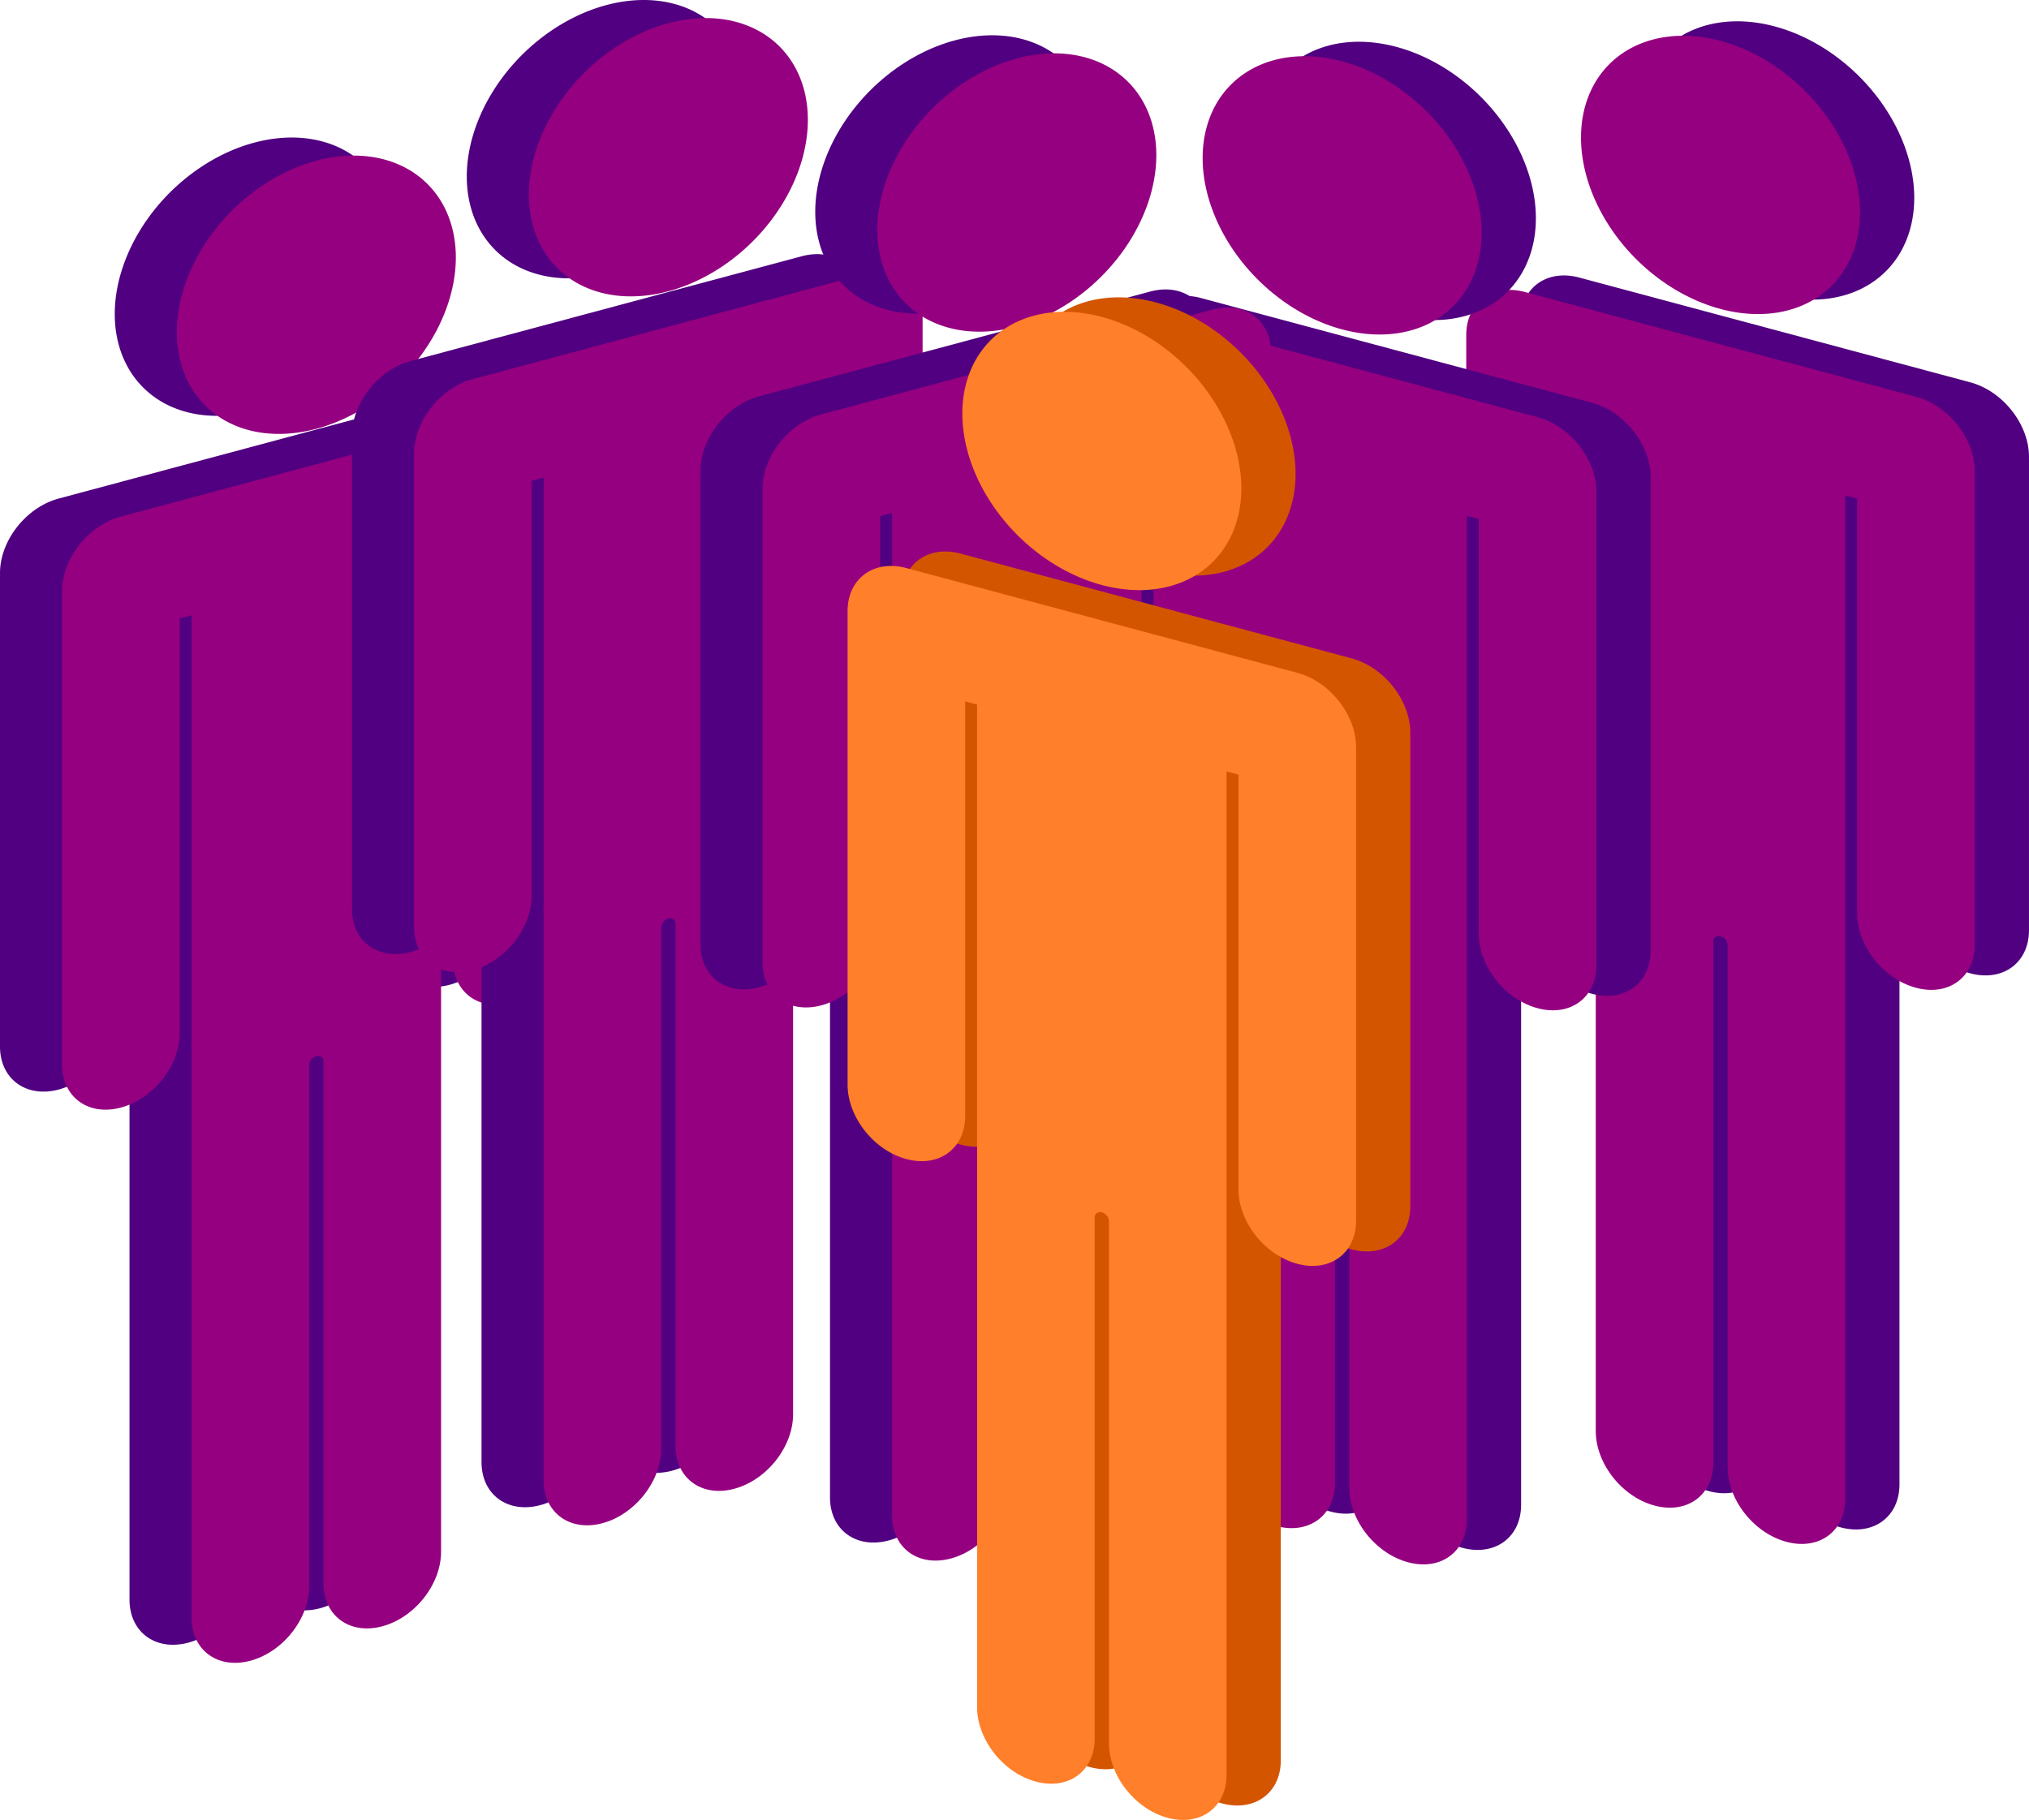
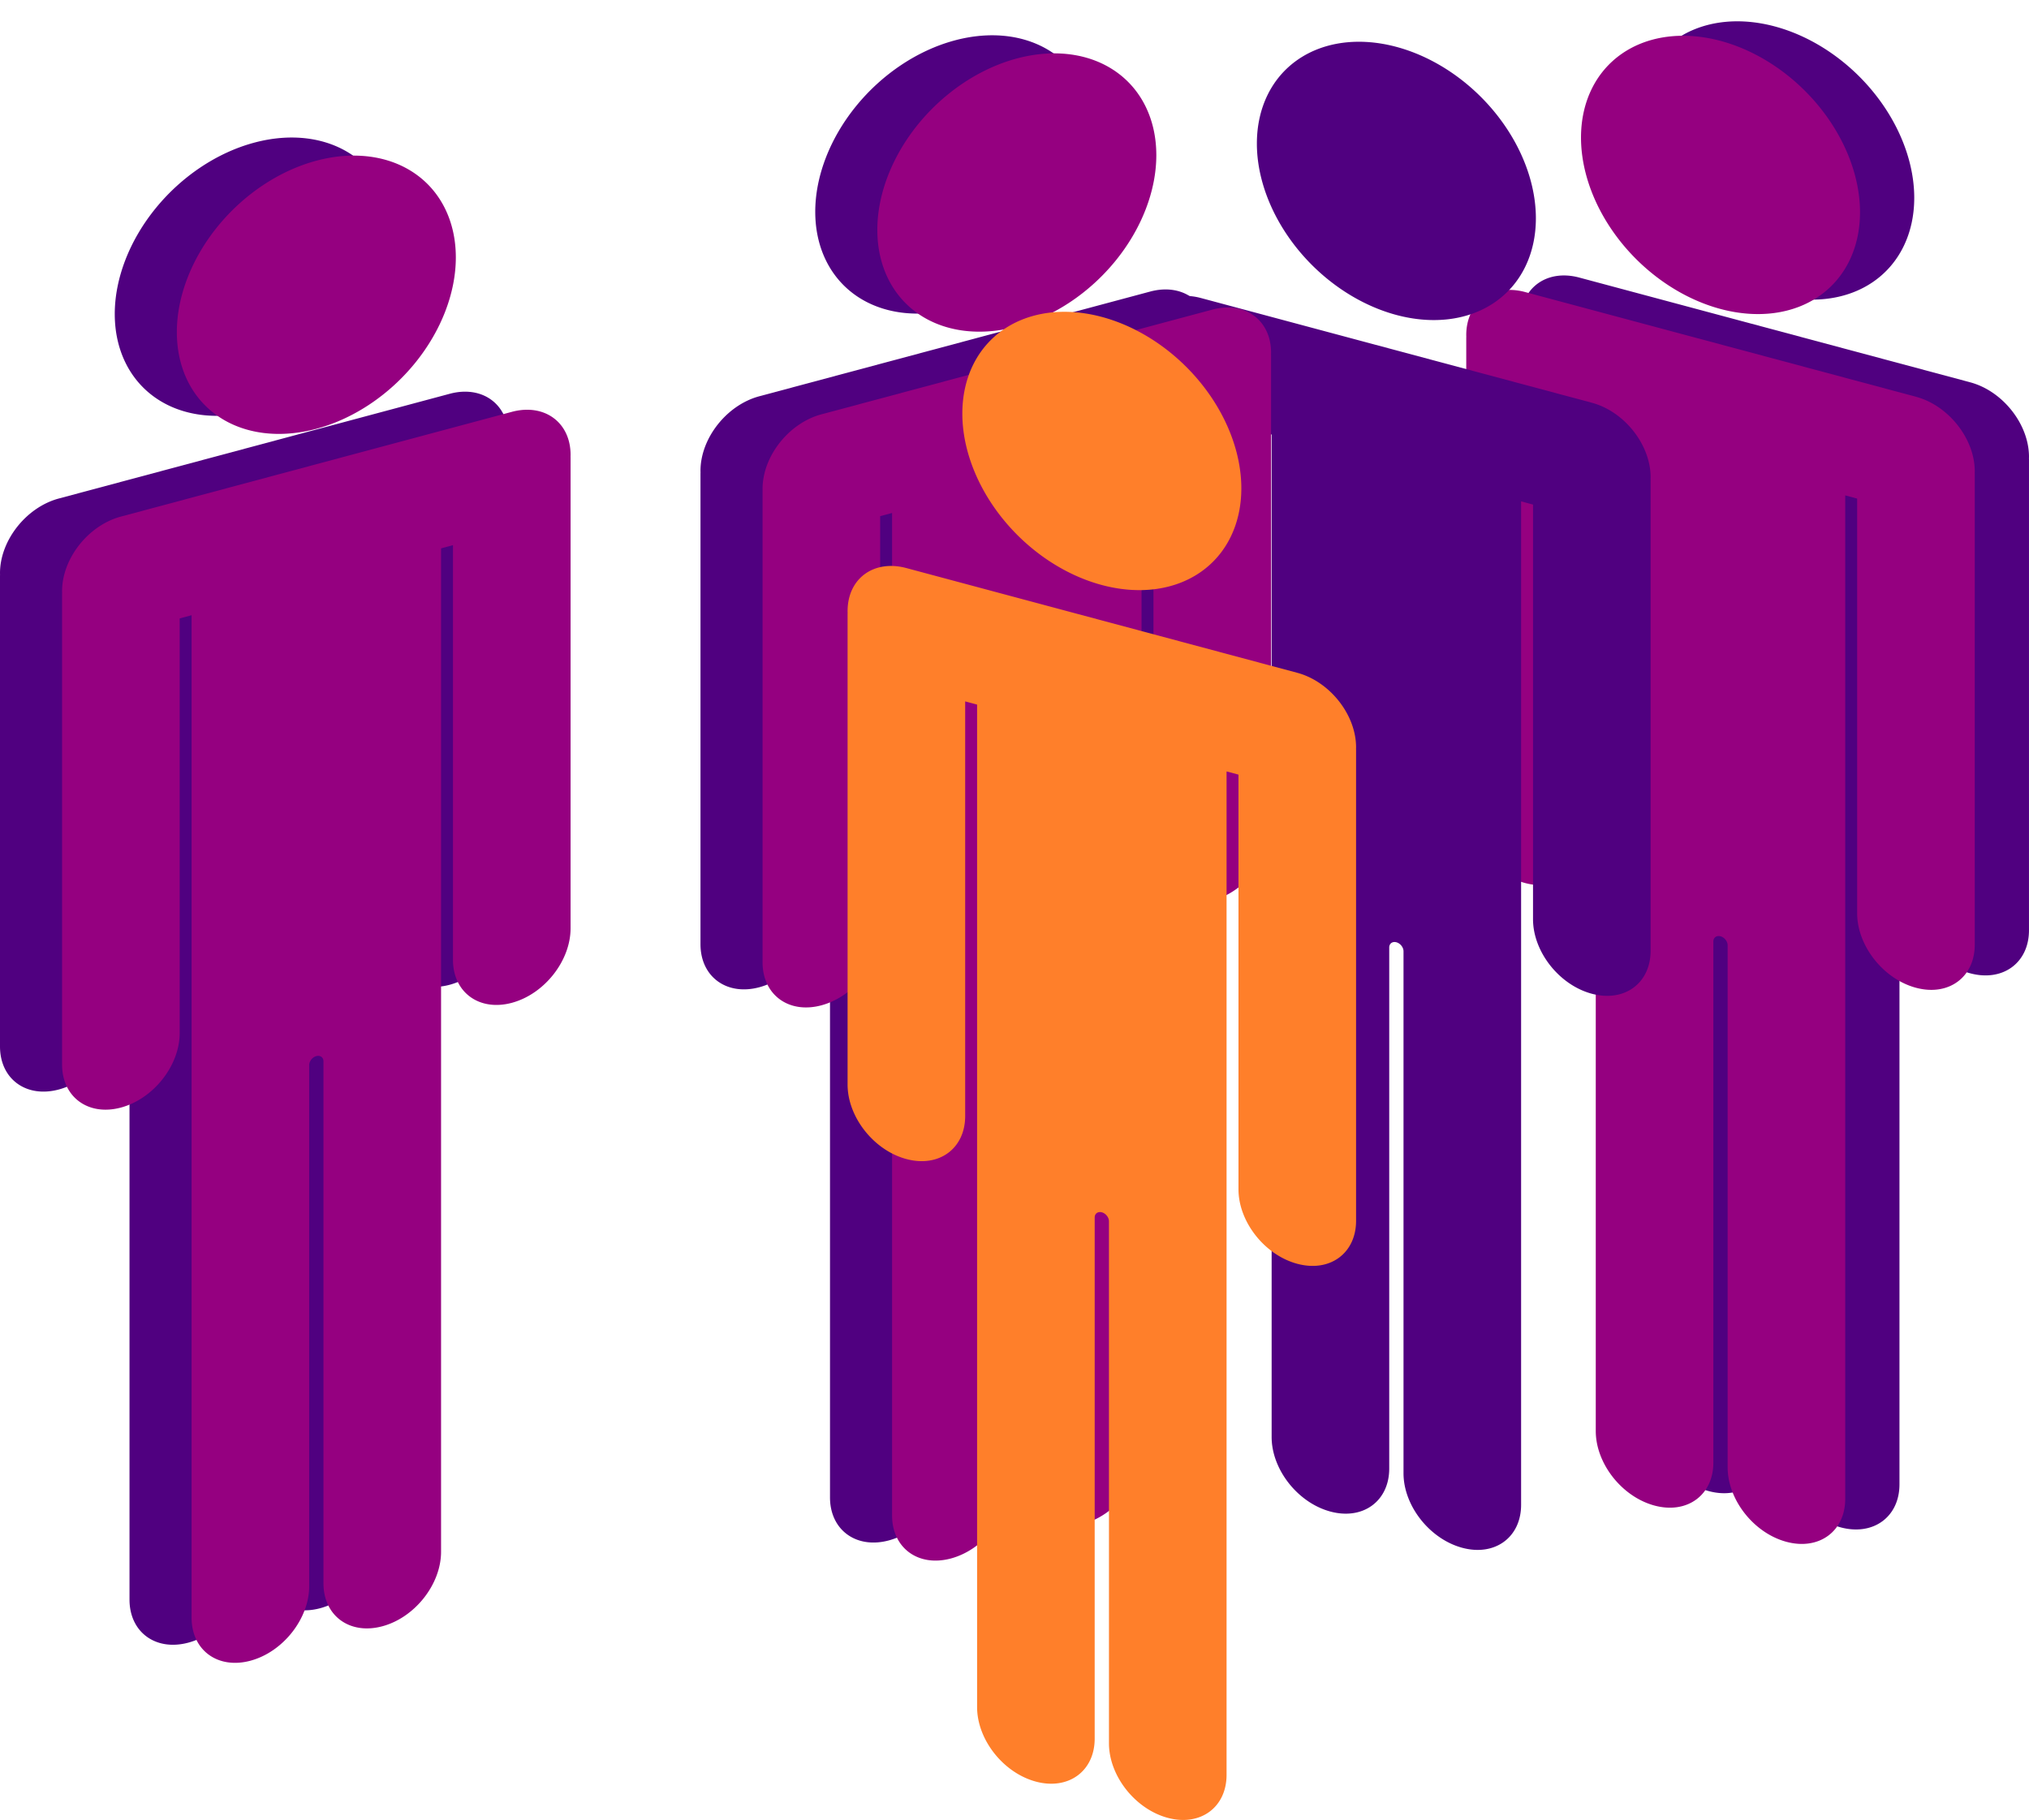
<svg xmlns="http://www.w3.org/2000/svg" xmlns:ns1="http://www.inkscape.org/namespaces/inkscape" xmlns:ns2="http://sodipodi.sourceforge.net/DTD/sodipodi-0.dtd" width="212.121mm" height="190.31mm" viewBox="0 0 212.121 190.31" version="1.1" id="svg995" ns1:version="0.92.3 (2405546, 2018-03-11)" ns2:docname="figure-group.svg">
  <defs id="defs989" />
  <ns2:namedview id="base" pagecolor="#ffffff" bordercolor="#666666" borderopacity="1.0" ns1:pageopacity="0.0" ns1:pageshadow="2" ns1:zoom="0.35" ns1:cx="-9.1407179" ns1:cy="325.35597" ns1:document-units="mm" ns1:current-layer="layer1" showgrid="false" ns1:pagecheckerboard="true" ns1:window-width="2560" ns1:window-height="1051" ns1:window-x="1280" ns1:window-y="0" ns1:window-maximized="1" />
  <g ns1:label="Layer 1" ns1:groupmode="layer" id="layer1" transform="translate(4.763,-44.607)">
    <path ns1:connector-curvature="0" id="path893-0" d="M 21.818,59.523 A 12.459,16.407 45.238 0 0 7.235,77.447 12.459,16.407 45.238 0 0 21.818,87.556 12.459,16.407 45.238 0 0 36.402,69.632 12.459,16.407 45.238 0 0 21.818,59.523 Z M 1.384,96.736 c -3.406,0.913 -6.147,4.389 -6.147,7.794 0,0.055 0.003,0.108 0.004,0.162 -0.001,0.055 -0.004,0.11 -0.004,0.164 v 49.178 c 0,3.406 2.741,5.412 6.147,4.5 3.406,-0.913 6.147,-4.389 6.147,-7.794 v -43.357 l 1.246,-0.334 v 55.957 48.871 c 0,3.406 2.741,5.413 6.147,4.5 3.406,-0.913 6.147,-4.389 6.147,-7.795 v -49.177 -5.306 c 0,-0.414 0.333,-0.836 0.747,-0.947 0.414,-0.111 0.746,0.133 0.746,0.547 v 13.203 41.375 c 0,3.406 2.742,5.413 6.147,4.5 3.406,-0.913 6.147,-4.389 6.147,-7.794 V 156.018 100.06 l 1.246,-0.334 v 43.357 c 0,3.406 2.742,5.412 6.147,4.5 3.406,-0.913 6.147,-4.388 6.147,-7.794 V 90.611 c 0,-0.055 -0.003,-0.108 -0.004,-0.162 0.001,-0.055 0.004,-0.109 0.004,-0.164 0,-3.406 -2.741,-5.413 -6.147,-4.5 z" style="fill:#500080;fill-opacity:1;stroke:none;stroke-width:6.244;stroke-linejoin:round;stroke-miterlimit:4;stroke-dasharray:none;stroke-opacity:1" />
    <path style="fill:#950080;fill-opacity:1;stroke:none;stroke-width:6.244;stroke-linejoin:round;stroke-miterlimit:4;stroke-dasharray:none;stroke-opacity:1" d="m 28.309,61.413 a 12.459,16.407 45.238 0 0 -14.583,17.924 12.459,16.407 45.238 0 0 14.583,10.109 A 12.459,16.407 45.238 0 0 42.892,71.522 12.459,16.407 45.238 0 0 28.309,61.413 Z M 7.874,98.626 c -3.406,0.913 -6.147,4.389 -6.147,7.794 0,0.055 0.003,0.108 0.004,0.162 -0.001,0.055 -0.004,0.11 -0.004,0.164 v 49.178 c 0,3.406 2.741,5.412 6.147,4.5 3.406,-0.913 6.147,-4.389 6.147,-7.794 V 109.273 l 1.246,-0.334 v 55.957 48.871 c 0,3.406 2.741,5.413 6.147,4.5 3.406,-0.912 6.147,-4.389 6.147,-7.795 v -49.177 -5.306 c 0,-0.414 0.333,-0.836 0.747,-0.947 0.414,-0.111 0.746,0.133 0.746,0.547 v 13.203 41.375 c 0,3.406 2.742,5.413 6.147,4.5 3.406,-0.912 6.147,-4.389 6.147,-7.794 v -48.966 -55.957 l 1.246,-0.334 v 43.357 c 0,3.406 2.742,5.412 6.147,4.5 3.406,-0.913 6.147,-4.388 6.147,-7.794 V 92.501 c 0,-0.055 -0.003,-0.108 -0.004,-0.162 0.001,-0.055 0.004,-0.109 0.004,-0.164 0,-3.406 -2.741,-5.413 -6.147,-4.5 z" id="path3606-3-2-6" ns1:connector-curvature="0" />
-     <path ns1:connector-curvature="0" id="path893" d="M 58.62,45.141 A 12.459,16.407 45.238 0 0 44.037,63.065 12.459,16.407 45.238 0 0 58.62,73.175 12.459,16.407 45.238 0 0 73.203,55.25 12.459,16.407 45.238 0 0 58.62,45.141 Z M 38.185,82.354 c -3.406,0.913 -6.147,4.389 -6.147,7.794 0,0.055 0.003,0.108 0.004,0.162 -0.001,0.055 -0.004,0.11 -0.004,0.164 v 49.178 c 0,3.406 2.741,5.412 6.147,4.5 3.406,-0.913 6.147,-4.389 6.147,-7.794 V 93.001 l 1.246,-0.334 v 55.957 48.871 c 0,3.406 2.741,5.413 6.147,4.5 3.406,-0.913 6.147,-4.389 6.147,-7.795 v -49.177 -5.306 c 0,-0.414 0.333,-0.836 0.747,-0.947 0.414,-0.111 0.746,0.133 0.746,0.547 v 13.203 41.375 c 0,3.406 2.742,5.413 6.147,4.5 3.406,-0.913 6.147,-4.389 6.147,-7.794 v -48.966 -55.957 l 1.246,-0.334 v 43.357 c 0,3.406 2.742,5.412 6.147,4.5 3.406,-0.913 6.147,-4.388 6.147,-7.794 V 76.23 c 0,-0.055 -0.003,-0.108 -0.004,-0.162 0.001,-0.055 0.004,-0.109 0.004,-0.164 0,-3.406 -2.741,-5.413 -6.147,-4.5 z" style="fill:#500080;fill-opacity:1;stroke:none;stroke-width:6.244;stroke-linejoin:round;stroke-miterlimit:4;stroke-dasharray:none;stroke-opacity:1" />
-     <path style="fill:#950080;fill-opacity:1;stroke:none;stroke-width:6.244;stroke-linejoin:round;stroke-miterlimit:4;stroke-dasharray:none;stroke-opacity:1" d="m 65.11,47.031 a 12.459,16.407 45.238 0 0 -14.583,17.924 12.459,16.407 45.238 0 0 14.583,10.109 A 12.459,16.407 45.238 0 0 79.694,57.14 12.459,16.407 45.238 0 0 65.11,47.031 Z M 44.676,84.244 c -3.406,0.913 -6.147,4.389 -6.147,7.794 0,0.055 0.003,0.108 0.004,0.162 -0.001,0.055 -0.004,0.11 -0.004,0.164 v 49.178 c 0,3.406 2.741,5.412 6.147,4.5 3.406,-0.913 6.147,-4.389 6.147,-7.794 V 94.891 l 1.246,-0.334 V 150.515 199.386 c 0,3.406 2.741,5.413 6.147,4.5 3.406,-0.913 6.147,-4.389 6.147,-7.795 v -49.177 -5.306 c 0,-0.414 0.333,-0.836 0.747,-0.947 0.414,-0.111 0.746,0.133 0.746,0.547 v 13.203 41.375 c 0,3.406 2.742,5.413 6.147,4.5 3.406,-0.913 6.147,-4.389 6.147,-7.794 v -48.966 -55.957 l 1.246,-0.334 v 43.357 c 0,3.406 2.742,5.412 6.147,4.5 3.406,-0.913 6.147,-4.388 6.147,-7.794 V 78.12 c 0,-0.055 -0.003,-0.108 -0.004,-0.162 0.001,-0.055 0.004,-0.109 0.004,-0.164 0,-3.406 -2.741,-5.413 -6.147,-4.5 z" id="path3606-3-2" ns1:connector-curvature="0" />
    <path ns1:connector-curvature="0" id="path857-3-8" d="M 180.777,47.37 A 16.407,12.459 44.762 0 0 166.193,57.479 16.407,12.459 44.762 0 0 180.777,75.404 16.407,12.459 44.762 0 0 195.361,65.295 16.407,12.459 44.762 0 0 180.777,47.37 Z m -20.434,26.262 c -3.406,-0.913 -6.147,1.095 -6.147,4.5 0,0.055 0.003,0.109 0.004,0.164 -0.001,0.054 -0.004,0.107 -0.004,0.162 v 49.178 c 0,3.406 2.742,6.882 6.147,7.794 3.406,0.913 6.147,-1.094 6.147,-4.5 V 87.574 l 1.246,0.334 v 55.957 48.871 c 0,3.406 2.742,6.882 6.147,7.795 3.406,0.912 6.147,-1.095 6.147,-4.5 v -49.177 -5.306 c 0,-0.414 0.333,-0.657 0.747,-0.547 0.414,0.111 0.746,0.533 0.746,0.947 v 13.203 41.375 c 0,3.406 2.742,6.882 6.147,7.795 3.406,0.913 6.147,-1.095 6.147,-4.5 v -48.966 -55.957 l 1.246,0.334 v 43.357 c 0,3.406 2.742,6.882 6.147,7.794 3.406,0.913 6.147,-1.094 6.147,-4.5 V 92.704 c 0,-0.055 -0.003,-0.11 -0.004,-0.164 0.001,-0.054 0.004,-0.107 0.004,-0.162 0,-3.406 -2.741,-6.882 -6.147,-7.794 z" style="fill:#500080;fill-opacity:1;stroke:none;stroke-width:6.244;stroke-linejoin:round;stroke-miterlimit:4;stroke-dasharray:none;stroke-opacity:1" />
    <path style="fill:#950080;fill-opacity:1;stroke:none;stroke-width:6.244;stroke-linejoin:round;stroke-miterlimit:4;stroke-dasharray:none;stroke-opacity:1" d="m 175.107,48.882 a 16.407,12.459 44.762 0 0 -14.584,10.109 16.407,12.459 44.762 0 0 14.584,17.924 16.407,12.459 44.762 0 0 14.584,-10.109 16.407,12.459 44.762 0 0 -14.584,-17.924 z m -20.434,26.262 c -3.406,-0.913 -6.147,1.095 -6.147,4.5 0,0.055 0.003,0.109 0.004,0.164 -0.001,0.054 -0.004,0.107 -0.004,0.162 v 49.178 c 0,3.406 2.742,6.882 6.147,7.794 3.406,0.913 6.147,-1.094 6.147,-4.5 V 89.086 l 1.246,0.334 v 55.957 48.871 c 0,3.406 2.742,6.882 6.147,7.795 3.406,0.913 6.147,-1.095 6.147,-4.5 v -49.177 -5.306 c 0,-0.414 0.333,-0.657 0.747,-0.547 0.414,0.111 0.746,0.533 0.746,0.947 v 13.203 41.375 c 0,3.406 2.742,6.882 6.147,7.795 3.406,0.913 6.147,-1.095 6.147,-4.5 v -48.966 -55.957 l 1.246,0.334 v 43.357 c 0,3.406 2.742,6.882 6.147,7.794 3.406,0.913 6.147,-1.094 6.147,-4.5 V 94.216 c 0,-0.055 -0.003,-0.11 -0.004,-0.164 0.001,-0.054 0.004,-0.107 0.004,-0.162 0,-3.406 -2.741,-6.882 -6.147,-7.794 z" id="path3606-6-7" ns1:connector-curvature="0" />
    <path ns1:connector-curvature="0" id="path857-3" d="M 141.221,49.508 A 16.407,12.459 44.762 0 0 126.637,59.617 16.407,12.459 44.762 0 0 141.221,77.542 16.407,12.459 44.762 0 0 155.805,67.433 16.407,12.459 44.762 0 0 141.221,49.508 Z M 120.787,75.771 c -3.406,-0.913 -6.147,1.095 -6.147,4.5 0,0.055 0.003,0.109 0.004,0.164 -10e-4,0.054 -0.004,0.107 -0.004,0.162 v 49.178 c 0,3.406 2.742,6.882 6.147,7.794 3.406,0.913 6.147,-1.094 6.147,-4.5 V 89.712 l 1.246,0.334 v 55.957 48.871 c 0,3.406 2.742,6.882 6.147,7.795 3.406,0.913 6.147,-1.095 6.147,-4.5 v -49.177 -5.306 c 0,-0.414 0.333,-0.657 0.747,-0.547 0.414,0.111 0.746,0.533 0.746,0.947 v 13.203 41.375 c 0,3.406 2.742,6.882 6.147,7.795 3.406,0.913 6.147,-1.095 6.147,-4.5 v -48.966 -55.957 l 1.246,0.334 v 43.357 c 0,3.406 2.742,6.882 6.147,7.794 3.406,0.913 6.147,-1.094 6.147,-4.5 V 94.842 c 0,-0.055 -0.003,-0.11 -0.004,-0.164 0.001,-0.054 0.004,-0.107 0.004,-0.162 0,-3.406 -2.741,-6.882 -6.147,-7.794 z" style="fill:#500080;fill-opacity:1;stroke:none;stroke-width:6.244;stroke-linejoin:round;stroke-miterlimit:4;stroke-dasharray:none;stroke-opacity:1" />
-     <path style="fill:#950080;fill-opacity:1;stroke:none;stroke-width:6.244;stroke-linejoin:round;stroke-miterlimit:4;stroke-dasharray:none;stroke-opacity:1" d="m 135.551,51.02 a 16.407,12.459 44.762 0 0 -14.584,10.109 16.407,12.459 44.762 0 0 14.584,17.924 16.407,12.459 44.762 0 0 14.584,-10.109 16.407,12.459 44.762 0 0 -14.584,-17.924 z m -20.434,26.262 c -3.406,-0.913 -6.147,1.095 -6.147,4.5 0,0.055 0.003,0.109 0.004,0.164 -0.001,0.054 -0.004,0.107 -0.004,0.162 v 49.178 c 0,3.406 2.742,6.882 6.147,7.794 3.406,0.913 6.147,-1.094 6.147,-4.5 V 91.224 l 1.246,0.334 v 55.957 48.871 c 0,3.406 2.742,6.882 6.147,7.795 3.406,0.913 6.147,-1.095 6.147,-4.5 v -49.177 -5.306 c 0,-0.414 0.333,-0.657 0.747,-0.547 0.414,0.111 0.746,0.533 0.746,0.947 v 13.203 41.375 c 0,3.406 2.742,6.882 6.147,7.795 3.406,0.913 6.147,-1.095 6.147,-4.5 v -48.966 -55.957 l 1.246,0.334 v 43.357 c 0,3.406 2.742,6.882 6.147,7.794 3.406,0.913 6.147,-1.094 6.147,-4.5 V 96.354 c 0,-0.055 -0.003,-0.11 -0.004,-0.164 0.001,-0.054 0.004,-0.107 0.004,-0.162 0,-3.406 -2.741,-6.882 -6.147,-7.794 z" id="path3606-6" ns1:connector-curvature="0" />
    <path ns1:connector-curvature="0" id="path893-2" d="m 95.05,48.832 a 12.459,16.407 45.238 0 0 -14.583,17.924 12.459,16.407 45.238 0 0 14.583,10.109 A 12.459,16.407 45.238 0 0 109.634,58.941 12.459,16.407 45.238 0 0 95.05,48.832 Z M 74.616,86.045 c -3.406,0.913 -6.147,4.389 -6.147,7.794 0,0.055 0.003,0.108 0.004,0.162 -0.001,0.055 -0.004,0.11 -0.004,0.164 v 49.178 c 0,3.406 2.741,5.412 6.147,4.5 3.406,-0.913 6.147,-4.389 6.147,-7.794 V 96.692 l 1.246,-0.334 V 152.316 201.187 c 0,3.406 2.741,5.413 6.147,4.5 3.406,-0.913 6.147,-4.389 6.147,-7.795 v -49.177 -5.306 c 0,-0.414 0.333,-0.836 0.747,-0.947 0.414,-0.111 0.746,0.133 0.746,0.547 v 13.203 41.375 c 0,3.406 2.742,5.413 6.147,4.5 3.406,-0.913 6.147,-4.389 6.147,-7.794 v -48.966 -55.957 l 1.246,-0.334 v 43.357 c 0,3.406 2.742,5.412 6.147,4.5 3.406,-0.913 6.147,-4.388 6.147,-7.794 V 79.921 c 0,-0.055 -0.003,-0.108 -0.004,-0.162 10e-4,-0.055 0.004,-0.109 0.004,-0.164 0,-3.406 -2.741,-5.413 -6.147,-4.5 z" style="fill:#500080;fill-opacity:1;stroke:none;stroke-width:6.244;stroke-linejoin:round;stroke-miterlimit:4;stroke-dasharray:none;stroke-opacity:1" />
    <path style="fill:#950080;fill-opacity:1;stroke:none;stroke-width:6.244;stroke-linejoin:round;stroke-miterlimit:4;stroke-dasharray:none;stroke-opacity:1" d="M 101.541,50.722 A 12.459,16.407 45.238 0 0 86.957,68.646 12.459,16.407 45.238 0 0 101.541,78.755 12.459,16.407 45.238 0 0 116.124,60.831 12.459,16.407 45.238 0 0 101.541,50.722 Z M 81.106,87.935 c -3.406,0.913 -6.147,4.389 -6.147,7.794 0,0.055 0.003,0.108 0.004,0.162 -0.001,0.055 -0.004,0.11 -0.004,0.164 v 49.178 c 0,3.406 2.741,5.412 6.147,4.5 3.406,-0.913 6.147,-4.389 6.147,-7.794 V 98.582 l 1.246,-0.334 v 55.957 48.871 c 0,3.406 2.741,5.413 6.147,4.5 3.406,-0.913 6.147,-4.389 6.147,-7.795 v -49.177 -5.306 c 0,-0.414 0.333,-0.836 0.747,-0.947 0.414,-0.111 0.746,0.133 0.746,0.547 v 13.203 41.375 c 0,3.406 2.742,5.413 6.147,4.5 3.406,-0.913 6.147,-4.389 6.147,-7.794 v -48.966 -55.957 l 1.246,-0.334 v 43.357 c 0,3.406 2.742,5.412 6.147,4.5 3.406,-0.913 6.147,-4.388 6.147,-7.794 V 81.811 c 0,-0.055 -0.003,-0.108 -0.004,-0.162 0.001,-0.055 0.004,-0.109 0.004,-0.164 0,-3.406 -2.741,-5.413 -6.147,-4.5 z" id="path3606-3-2-61" ns1:connector-curvature="0" />
-     <path ns1:connector-curvature="0" id="path857" d="M 116.098,76.235 A 16.407,12.459 44.762 0 0 101.514,86.344 16.407,12.459 44.762 0 0 116.098,104.269 16.407,12.459 44.762 0 0 130.681,94.16 16.407,12.459 44.762 0 0 116.098,76.235 Z m -20.434,26.262 c -3.406,-0.913 -6.147,1.095 -6.147,4.5 0,0.055 0.003,0.109 0.004,0.164 -0.001,0.054 -0.004,0.107 -0.004,0.162 v 49.178 c 0,3.406 2.742,6.882 6.147,7.794 3.406,0.913 6.147,-1.094 6.147,-4.5 v -43.357 l 1.246,0.334 v 55.957 48.871 c 0,3.406 2.742,6.882 6.147,7.795 3.406,0.913 6.147,-1.095 6.147,-4.5 v -49.177 -5.306 c 0,-0.414 0.333,-0.657 0.747,-0.547 0.414,0.111 0.746,0.533 0.746,0.947 v 13.203 41.375 c 0,3.406 2.742,6.882 6.147,7.795 3.406,0.913 6.147,-1.095 6.147,-4.5 v -48.966 -55.957 l 1.246,0.334 v 43.357 c 0,3.406 2.742,6.882 6.147,7.794 3.406,0.913 6.147,-1.094 6.147,-4.5 v -49.178 c 0,-0.055 -0.003,-0.11 -0.004,-0.164 0.001,-0.054 0.004,-0.107 0.004,-0.162 0,-3.406 -2.741,-6.882 -6.147,-7.794 z" style="fill:#d45500;fill-opacity:1;stroke:none;stroke-width:6.244;stroke-linejoin:round;stroke-miterlimit:4;stroke-dasharray:none;stroke-opacity:1" />
    <path style="fill:#ff7f2a;fill-opacity:1;stroke:none;stroke-width:6.244;stroke-linejoin:round;stroke-miterlimit:4;stroke-dasharray:none;stroke-opacity:1" d="M 110.428,77.747 A 16.407,12.459 44.762 0 0 95.844,87.856 16.407,12.459 44.762 0 0 110.428,105.781 16.407,12.459 44.762 0 0 125.012,95.672 16.407,12.459 44.762 0 0 110.428,77.747 Z M 89.994,104.009 c -3.406,-0.913 -6.147,1.095 -6.147,4.5 0,0.055 0.003,0.109 0.004,0.164 -0.001,0.054 -0.004,0.107 -0.004,0.162 v 49.178 c 0,3.406 2.742,6.882 6.147,7.794 3.406,0.913 6.147,-1.094 6.147,-4.5 v -43.357 l 1.246,0.334 v 55.957 48.871 c 0,3.406 2.742,6.882 6.147,7.795 3.406,0.913 6.147,-1.095 6.147,-4.5 v -49.177 -5.306 c 0,-0.414 0.333,-0.657 0.747,-0.547 0.414,0.111 0.746,0.533 0.746,0.947 v 13.203 41.375 c 0,3.406 2.742,6.882 6.147,7.795 3.406,0.913 6.147,-1.095 6.147,-4.5 v -48.966 -55.957 l 1.246,0.334 v 43.357 c 0,3.406 2.742,6.882 6.147,7.794 3.406,0.913 6.147,-1.094 6.147,-4.5 v -49.178 c 0,-0.055 -0.003,-0.11 -0.004,-0.164 0.001,-0.054 0.004,-0.107 0.004,-0.162 0,-3.406 -2.741,-6.882 -6.147,-7.794 z" id="path3606" ns1:connector-curvature="0" />
  </g>
</svg>